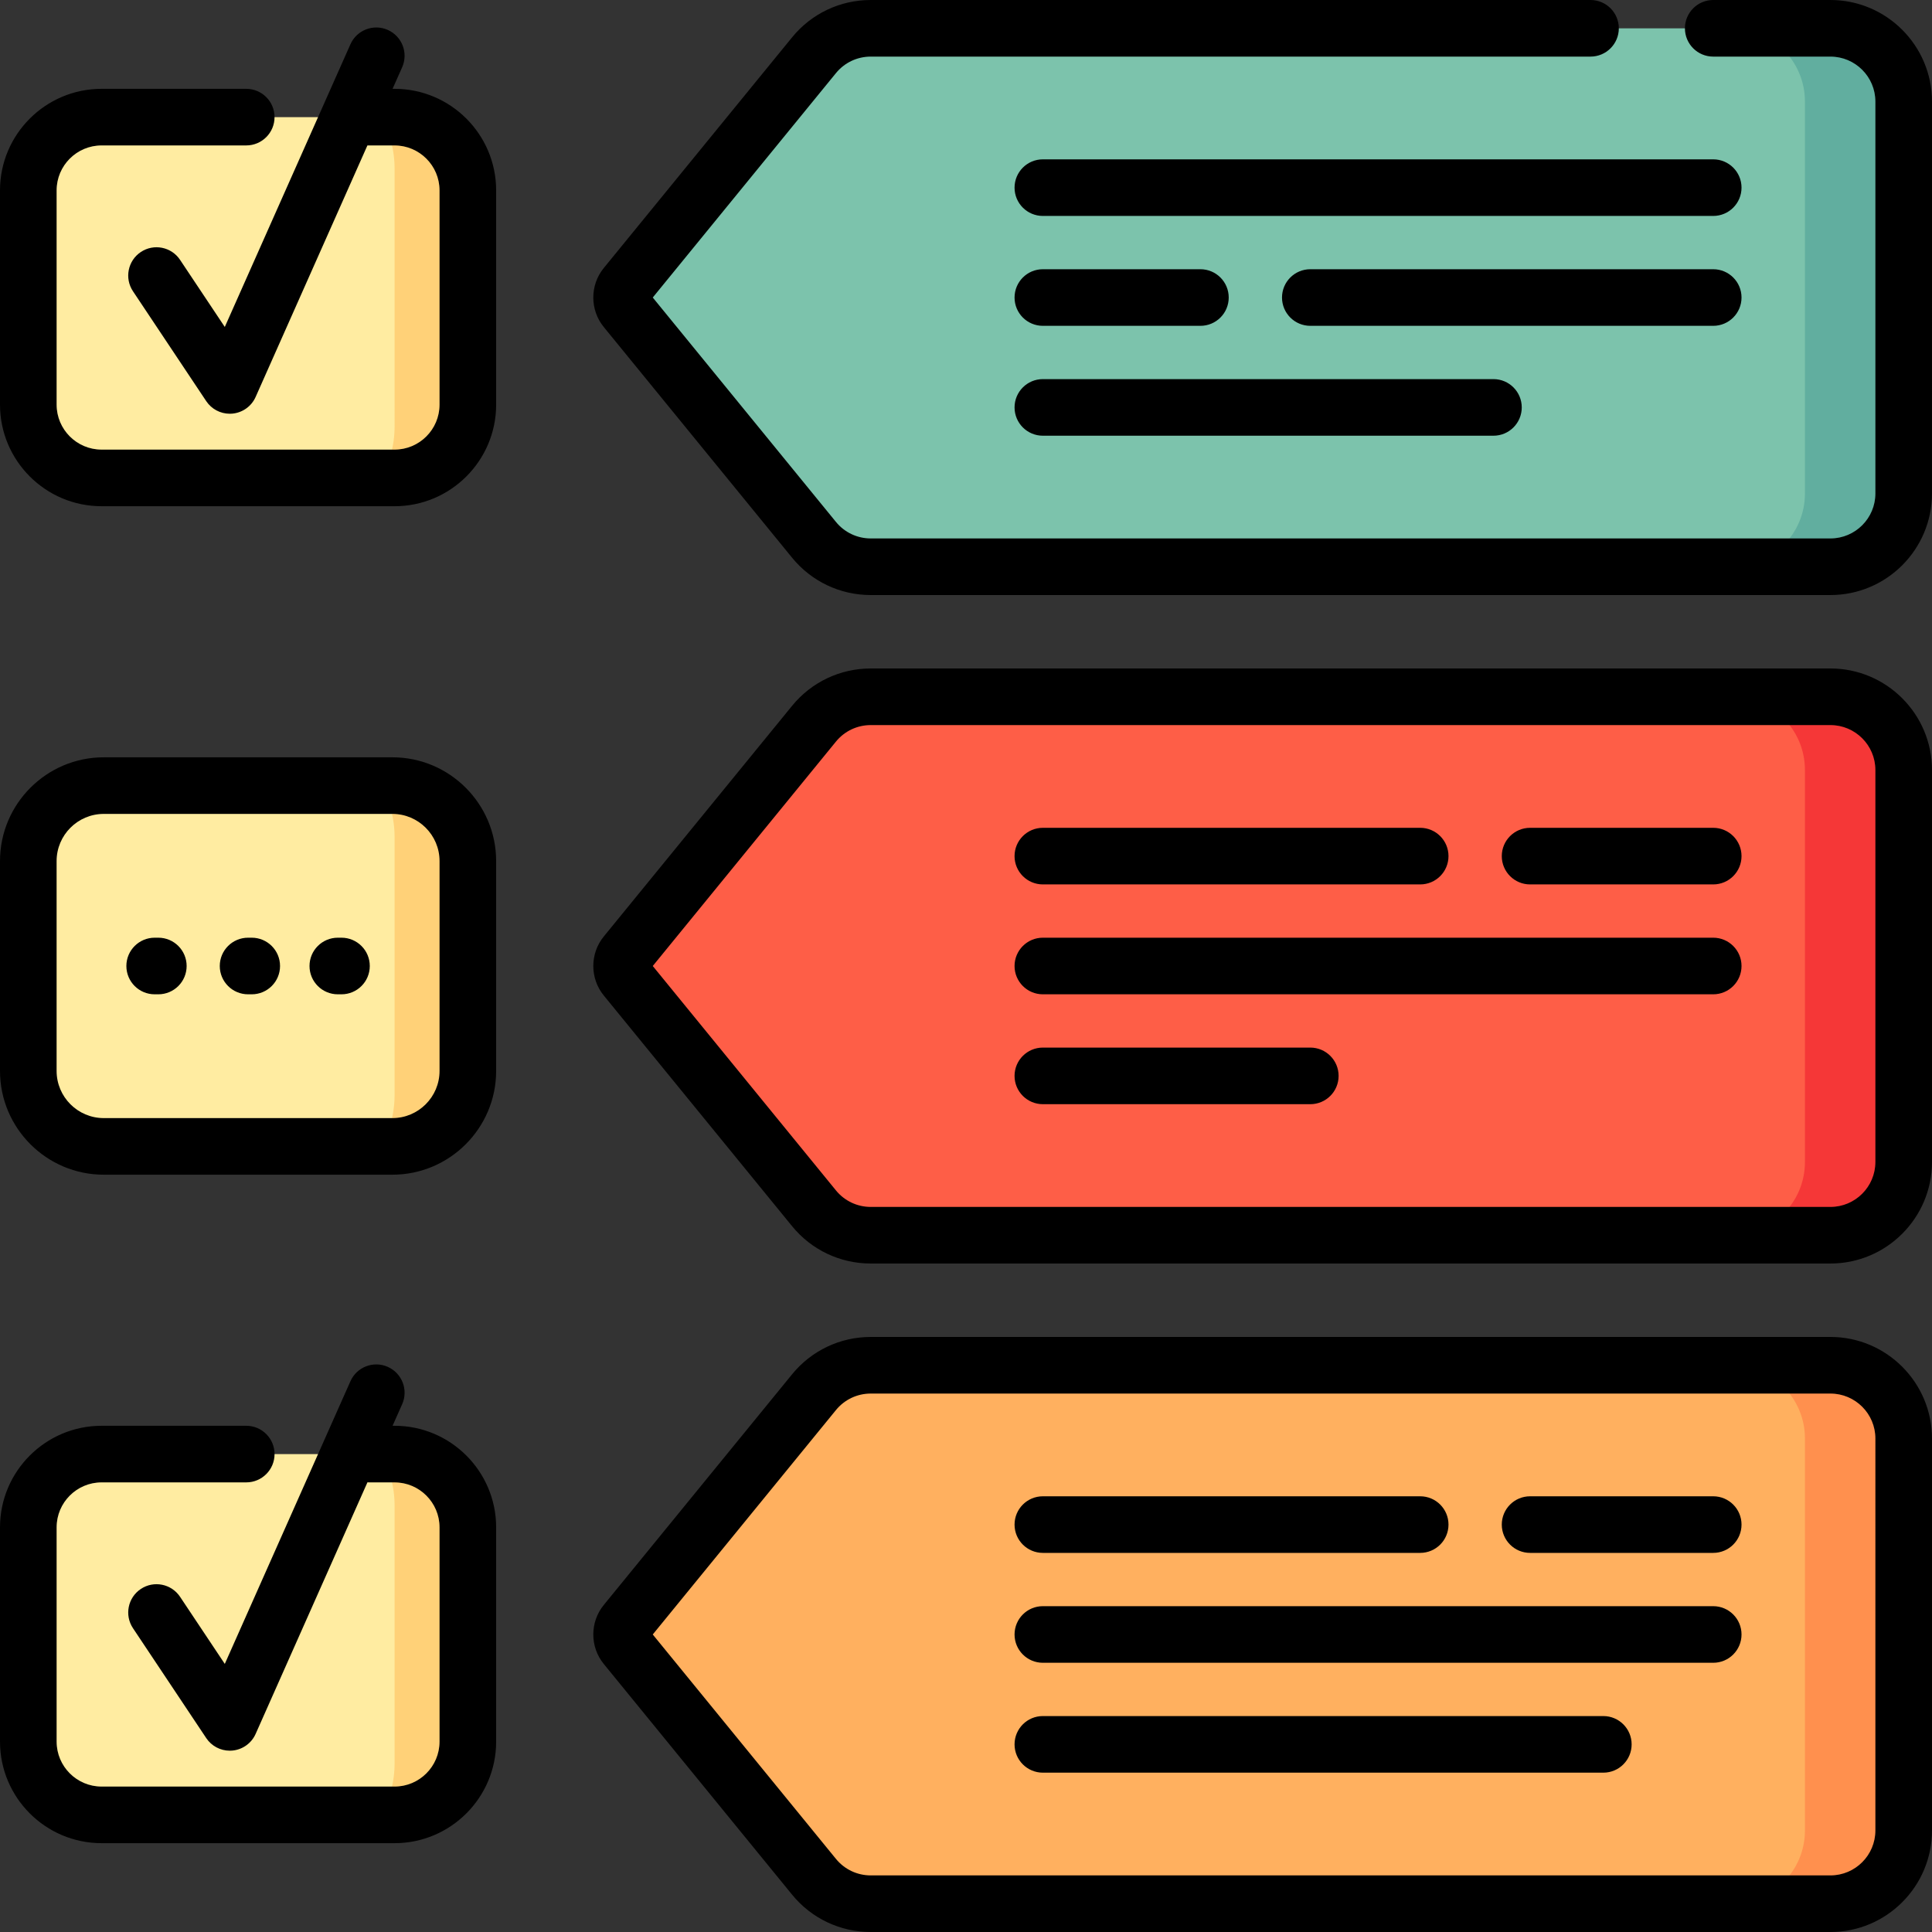
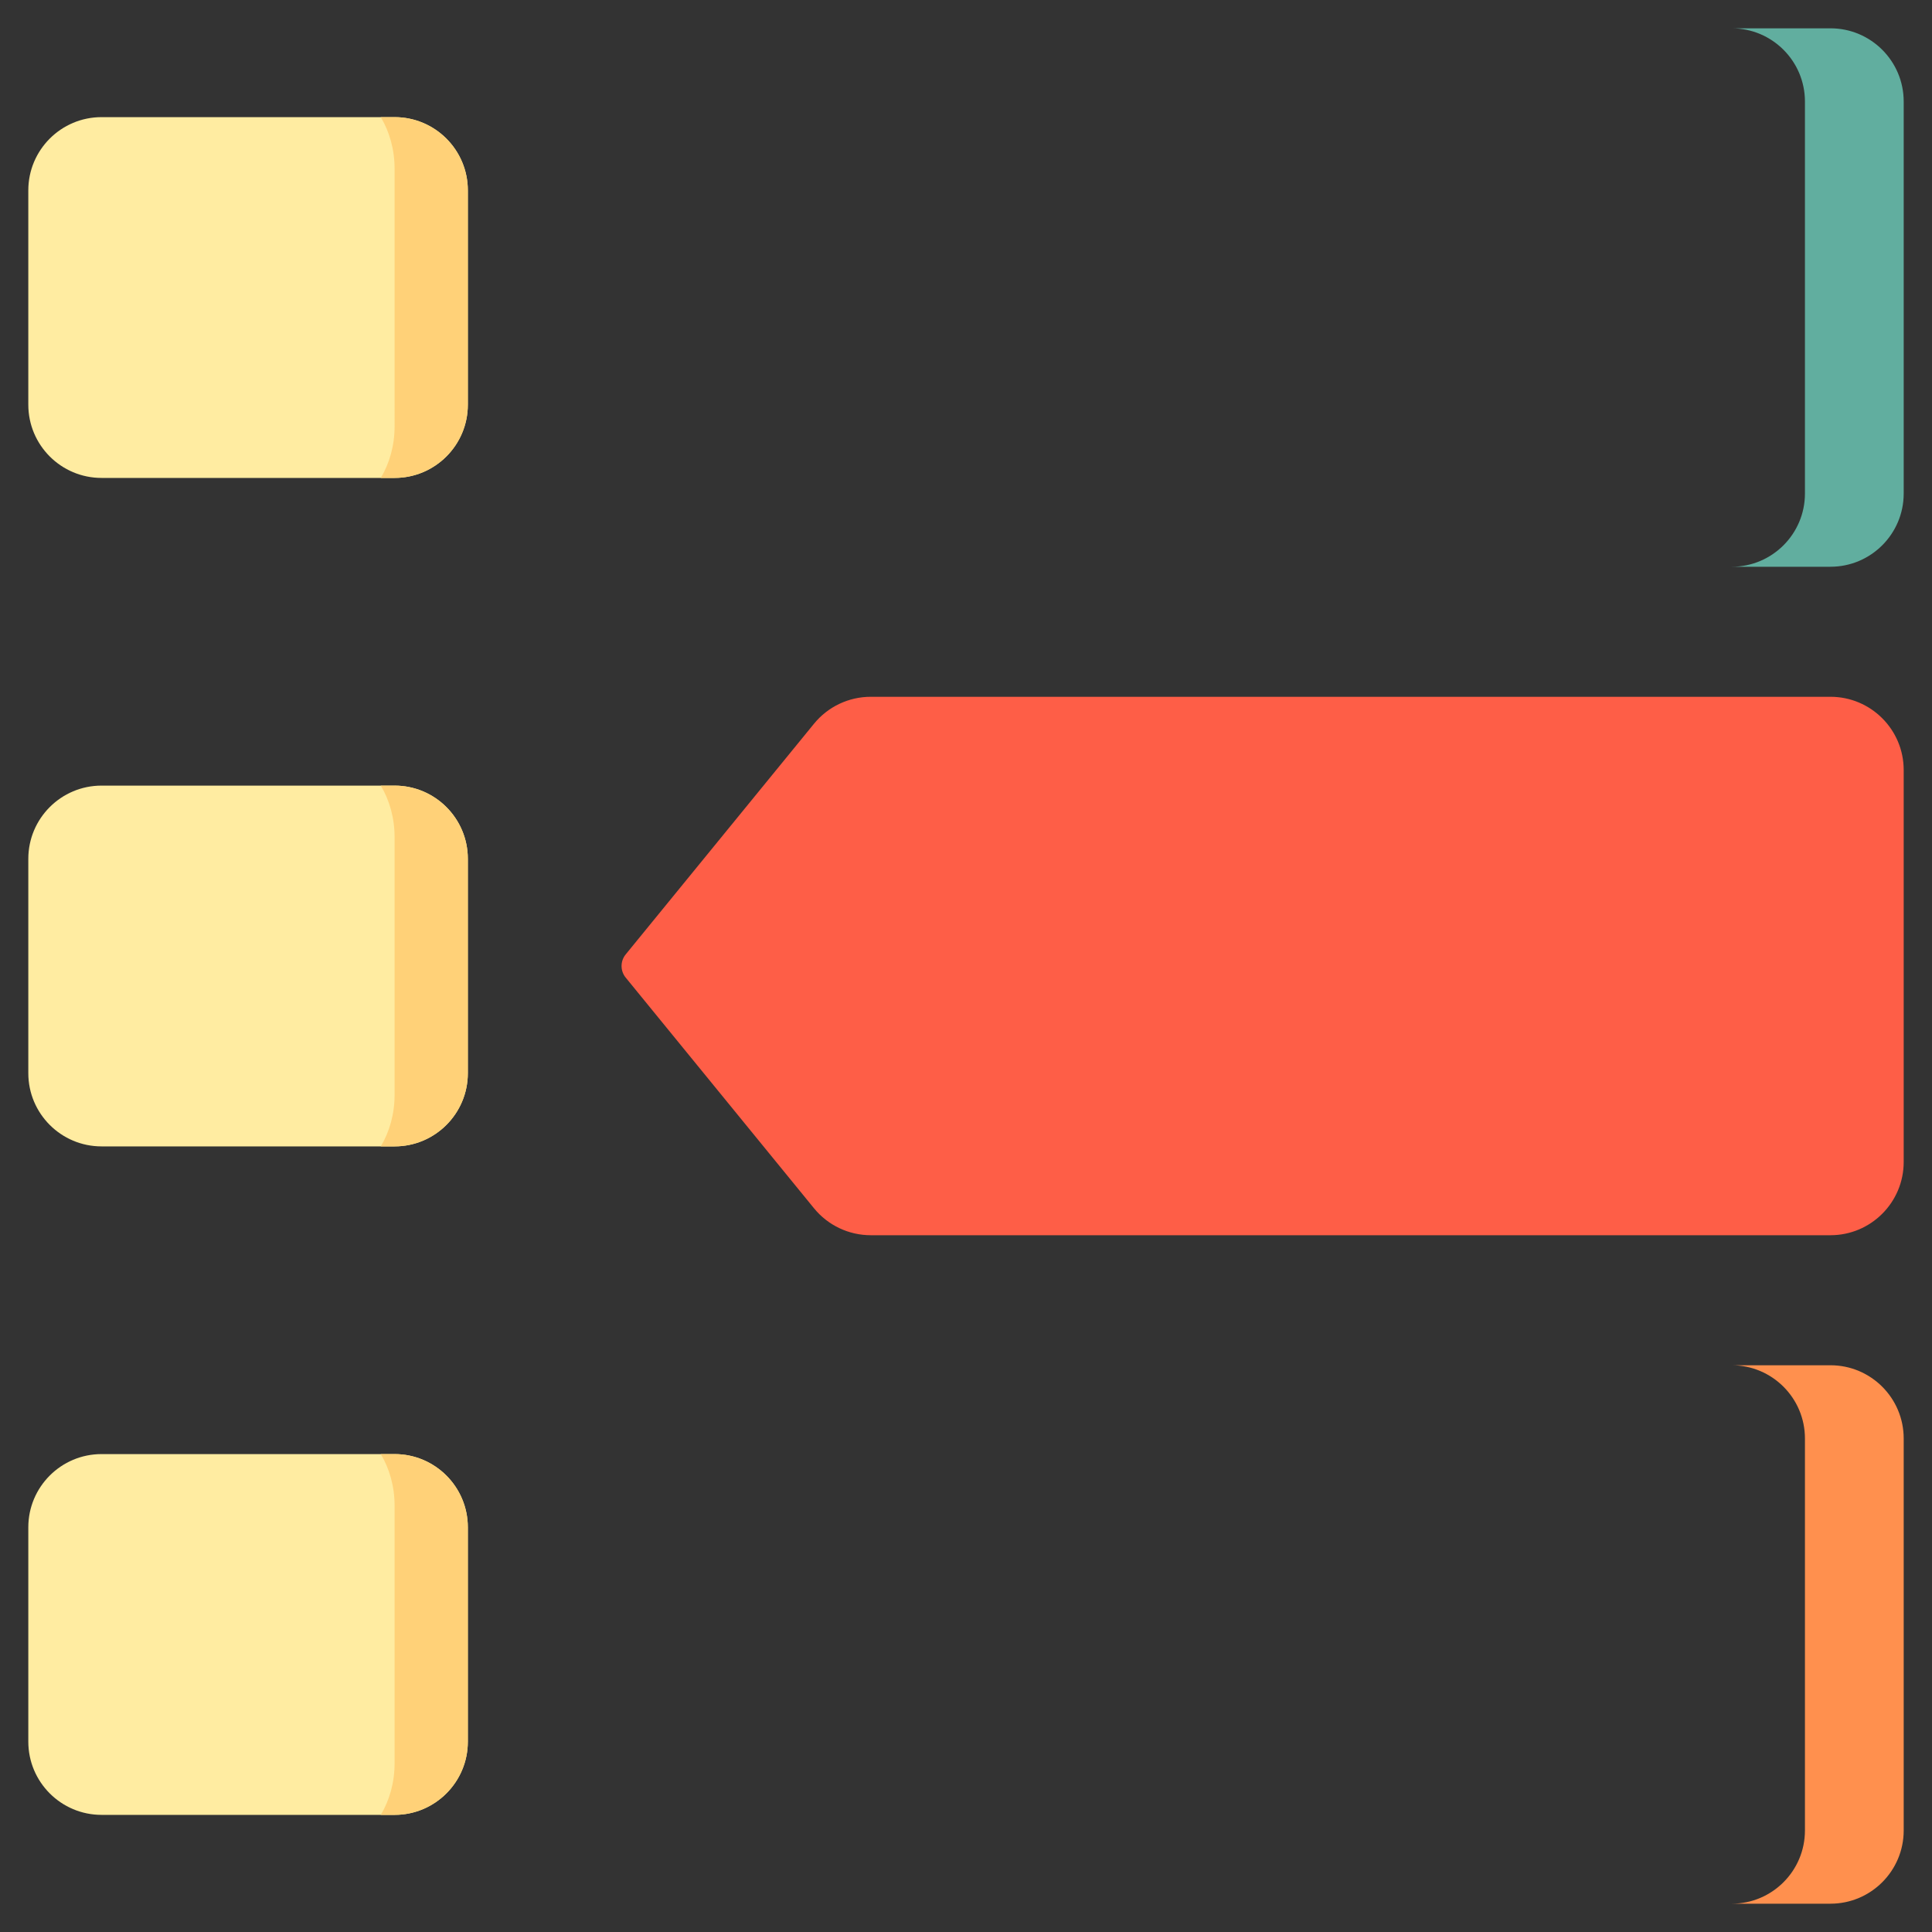
<svg xmlns="http://www.w3.org/2000/svg" version="1.1" id="Capa_1" x="0px" y="0px" viewBox="0 0 512.001 512.001" style="enable-background:new 0 0 512.001 512.001;" xml:space="preserve">
  <rect x="0" y="0" width="512.001" height="512.001" fill="#333333" stroke="none" />
-   <path style="fill:#FFB05F;" d="M230.762,361.808h254.324c10.722,0,19.414,8.692,19.414,19.414v51.932v51.932  c0,10.722-8.692,19.414-19.414,19.414H230.762c-5.83,0-11.352-2.62-15.039-7.137l-49.91-61.14c-1.458-1.786-1.458-4.352,0-6.138  l49.91-61.14C219.411,364.429,224.932,361.808,230.762,361.808z" />
  <path style="fill:#FF904E;" d="M504.5,381.222v51.932v51.932c0,10.722-8.692,19.414-19.414,19.414h-26.17  c10.722,0,19.414-8.692,19.414-19.414v-51.932v-51.932c0-10.722-8.692-19.414-19.414-19.414h26.17  C495.809,361.808,504.5,370.5,504.5,381.222z" />
  <path style="fill:#FE5E47;" d="M230.762,184.656h254.324c10.722,0,19.414,8.692,19.414,19.414v51.932v51.932  c0,10.722-8.692,19.414-19.414,19.414H230.762c-5.83,0-11.352-2.62-15.039-7.137l-49.91-61.14c-1.458-1.786-1.458-4.352,0-6.138  l49.91-61.14C219.411,187.276,224.932,184.656,230.762,184.656z" />
-   <path style="fill:#F53737;" d="M504.5,204.07v51.932v51.932c0,10.722-8.692,19.414-19.414,19.414h-26.17  c10.722,0,19.414-8.692,19.414-19.414v-51.932V204.07c0-10.722-8.692-19.414-19.414-19.414h26.17  C495.809,184.656,504.5,193.347,504.5,204.07z" />
-   <path style="fill:#7CC3AC;" d="M230.762,7.503h254.324c10.722,0,19.414,8.692,19.414,19.414v51.932v51.932  c0,10.722-8.692,19.414-19.414,19.414H230.762c-5.83,0-11.352-2.62-15.039-7.137l-49.91-61.14c-1.458-1.786-1.458-4.352,0-6.138  l49.91-61.14C219.411,10.123,224.932,7.503,230.762,7.503z" />
  <path style="fill:#61AE9F;" d="M504.5,26.917v51.932v51.932c0,10.722-8.692,19.414-19.414,19.414h-26.17  c10.722,0,19.414-8.692,19.414-19.414V78.849V26.917c0-10.722-8.692-19.414-19.414-19.414h26.17  C495.809,7.503,504.5,16.195,504.5,26.917z" />
  <path style="fill:#FFECA1;" d="M123.985,50.456v56.786c0,10.722-8.692,19.414-19.414,19.414H26.915  c-10.722,0-19.414-8.692-19.414-19.414V50.456c0-10.722,8.692-19.414,19.414-19.414h77.656  C115.294,31.042,123.985,39.734,123.985,50.456z M104.571,385.348H26.915c-10.722,0-19.414,8.692-19.414,19.414v56.786  c0,10.722,8.692,19.414,19.414,19.414h77.656c10.722,0,19.414-8.692,19.414-19.414v-56.786  C123.985,394.039,115.294,385.348,104.571,385.348z M104.571,208.195H26.915c-10.722,0-19.414,8.692-19.414,19.414v56.786  c0,10.722,8.692,19.414,19.414,19.414h77.656c10.722,0,19.414-8.692,19.414-19.414v-56.786  C123.985,216.887,115.294,208.195,104.571,208.195z" />
  <path style="fill:#FFD178;" d="M123.985,50.456v56.786c0,10.722-8.692,19.414-19.414,19.414h-3.665  c2.303-3.84,3.665-8.552,3.665-13.649V44.692c0-5.097-1.361-9.809-3.664-13.649h3.664C115.294,31.042,123.985,39.734,123.985,50.456  z M104.571,208.195h-3.664c2.303,3.84,3.664,8.552,3.664,13.649v68.316c0,5.097-1.361,9.809-3.665,13.649h3.665  c10.722,0,19.414-8.692,19.414-19.414v-56.786C123.985,216.887,115.294,208.195,104.571,208.195z M104.571,385.348h-3.664  c2.303,3.84,3.664,8.552,3.664,13.649v68.316c0,5.097-1.361,9.809-3.665,13.649h3.665c10.722,0,19.414-8.692,19.414-19.414v-56.786  C123.985,394.039,115.294,385.348,104.571,385.348z" />
-   <path d="M131.484,50.455v56.786c0,14.841-12.073,26.914-26.914,26.914l-77.656-0.001c-14.841,0-26.914-12.073-26.914-26.914V50.454  c0-14.841,12.073-26.914,26.914-26.914h38.343c4.143,0,7.5,3.357,7.5,7.5s-3.357,7.5-7.5,7.5H26.915  c-6.569,0-11.914,5.345-11.914,11.914v56.786c0,6.569,5.345,11.914,11.914,11.914l77.656,0.001c6.569,0,11.914-5.345,11.914-11.914  V50.455c0-6.569-5.345-11.914-11.914-11.914l-7.203-0.001l-29.622,66.65c-1.11,2.499-3.493,4.195-6.218,4.427  c-0.213,0.019-0.426,0.027-0.637,0.027c-2.493,0-4.841-1.242-6.239-3.34l-19.414-29.12c-2.298-3.446-1.366-8.103,2.08-10.4  c3.446-2.297,8.104-1.366,10.4,2.08l11.854,17.782l33.294-74.91c1.683-3.786,6.116-5.49,9.899-3.808  c3.785,1.683,5.49,6.114,3.808,9.899l-2.54,5.714h0.538C119.412,23.541,131.484,35.614,131.484,50.455z M424.902,454.775H276.367  c-4.143,0-7.5,3.357-7.5,7.5s3.357,7.5,7.5,7.5h148.535c4.143,0,7.5-3.357,7.5-7.5S429.046,454.775,424.902,454.775z   M276.367,411.533h100c4.143,0,7.5-3.357,7.5-7.5s-3.357-7.5-7.5-7.5h-100c-4.143,0-7.5,3.357-7.5,7.5  S272.225,411.533,276.367,411.533z M66.714,248.501h-0.971c-4.143,0-7.5,3.357-7.5,7.5s3.357,7.5,7.5,7.5h0.971  c4.143,0,7.5-3.357,7.5-7.5S70.856,248.501,66.714,248.501z M454.023,425.654H276.367c-4.143,0-7.5,3.357-7.5,7.5s3.357,7.5,7.5,7.5  h177.656c4.143,0,7.5-3.357,7.5-7.5S458.166,425.654,454.023,425.654z M41.961,248.501H40.99c-4.143,0-7.5,3.357-7.5,7.5  s3.357,7.5,7.5,7.5h0.971c4.143,0,7.5-3.357,7.5-7.5S46.104,248.501,41.961,248.501z M90.496,248.501h-0.971  c-4.143,0-7.5,3.357-7.5,7.5s3.357,7.5,7.5,7.5h0.971c4.143,0,7.5-3.357,7.5-7.5S94.639,248.501,90.496,248.501z M104.572,377.848  h-0.538l2.54-5.714c1.683-3.785-0.022-8.217-3.808-9.899c-3.783-1.683-8.217,0.022-9.899,3.808l-33.294,74.91l-11.854-17.782  c-2.297-3.446-6.954-4.377-10.4-2.08c-3.446,2.298-4.378,6.954-2.08,10.4l19.414,29.121c1.398,2.098,3.746,3.34,6.239,3.34  c0.211,0,0.424-0.009,0.637-0.027c2.725-0.231,5.107-1.928,6.218-4.427l29.631-66.67c0.133,0.007,0.264,0.02,0.398,0.02l6.796,0.001  c6.569,0,11.914,5.345,11.914,11.914v56.786c0,6.569-5.345,11.914-11.914,11.914l-77.656-0.001c-6.569,0-11.914-5.345-11.914-11.914  v-56.787c0-6.569,5.345-11.914,11.914-11.914h38.343c4.143,0,7.5-3.357,7.5-7.5s-3.357-7.5-7.5-7.5H26.915  c-14.841,0-26.914,12.073-26.914,26.914v56.786c0,14.841,12.073,26.914,26.914,26.914l77.656,0.001  c14.841,0,26.914-12.073,26.914-26.914v-56.786C131.484,389.921,119.412,377.848,104.572,377.848z M131.484,228.194v55.614  c0,15.163-12.337,27.5-27.5,27.5H27.501c-15.163,0-27.5-12.337-27.5-27.5v-55.614c0-15.163,12.337-27.5,27.5-27.5h76.484  C119.148,200.694,131.484,213.031,131.484,228.194z M116.485,228.194c0-6.893-5.607-12.5-12.5-12.5H27.501  c-6.893,0-12.5,5.607-12.5,12.5v55.614c0,6.893,5.607,12.5,12.5,12.5h76.484c6.893,0,12.5-5.607,12.5-12.5V228.194z   M454.023,396.533h-48.535c-4.143,0-7.5,3.357-7.5,7.5s3.357,7.5,7.5,7.5h48.535c4.143,0,7.5-3.357,7.5-7.5  S458.166,396.533,454.023,396.533z M276.367,115.469h119.414c4.143,0,7.5-3.357,7.5-7.5s-3.357-7.5-7.5-7.5H276.367  c-4.143,0-7.5,3.357-7.5,7.5S272.225,115.469,276.367,115.469z M276.367,86.348h41.758c4.143,0,7.5-3.357,7.5-7.5  s-3.357-7.5-7.5-7.5h-41.758c-4.143,0-7.5,3.357-7.5,7.5S272.225,86.348,276.367,86.348z M454.023,42.227H276.367  c-4.143,0-7.5,3.357-7.5,7.5c0,4.143,3.357,7.5,7.5,7.5h177.656c4.143,0,7.5-3.357,7.5-7.5  C461.523,45.584,458.166,42.227,454.023,42.227z M461.523,78.848c0-4.143-3.357-7.5-7.5-7.5H347.246c-4.143,0-7.5,3.357-7.5,7.5  s3.357,7.5,7.5,7.5h106.777C458.166,86.348,461.523,82.99,461.523,78.848z M485.086,0.001h-31.063c-4.143,0-7.5,3.357-7.5,7.5  s3.357,7.5,7.5,7.5h31.063c6.569,0,11.914,5.345,11.914,11.914V130.78c0,6.569-5.345,11.914-11.914,11.914H230.762  c-3.594,0-6.957-1.596-9.229-4.38l-48.545-59.467l48.546-59.468c2.271-2.783,5.635-4.379,9.229-4.379h190.743  c4.143,0,7.5-3.357,7.5-7.5s-3.357-7.5-7.5-7.5H230.762c-8.118,0-15.717,3.606-20.849,9.894l-49.912,61.141  c-3.694,4.527-3.694,11.098,0.001,15.625l49.91,61.14c5.133,6.288,12.731,9.895,20.85,9.895h254.324  c14.841,0,26.914-12.073,26.914-26.914V26.915C512,12.074,499.927,0.001,485.086,0.001z M454.023,219.38h-48.535  c-4.143,0-7.5,3.357-7.5,7.5s3.357,7.5,7.5,7.5h48.535c4.143,0,7.5-3.357,7.5-7.5S458.166,219.38,454.023,219.38z M347.246,277.622  h-70.879c-4.143,0-7.5,3.357-7.5,7.5s3.357,7.5,7.5,7.5h70.879c4.143,0,7.5-3.357,7.5-7.5S351.389,277.622,347.246,277.622z   M276.367,234.38h100c4.143,0,7.5-3.357,7.5-7.5s-3.357-7.5-7.5-7.5h-100c-4.143,0-7.5,3.357-7.5,7.5S272.225,234.38,276.367,234.38  z M512,381.222v103.865c0,14.841-12.073,26.914-26.914,26.914H230.762c-8.118,0-15.717-3.606-20.85-9.895l-49.91-61.14  c-3.695-4.527-3.695-11.098-0.001-15.625l49.912-61.141c5.132-6.287,12.73-9.894,20.849-9.894h254.324  C499.927,354.308,512,366.381,512,381.222z M497,381.222c0-6.569-5.345-11.914-11.914-11.914H230.762  c-3.594,0-6.957,1.596-9.229,4.379l-0.001,0.001l-48.545,59.467l48.545,59.467c2.272,2.784,5.636,4.38,9.229,4.38h254.324  c6.569,0,11.914-5.345,11.914-11.914V381.222H497z M454.023,248.501H276.367c-4.143,0-7.5,3.357-7.5,7.5s3.357,7.5,7.5,7.5h177.656  c4.143,0,7.5-3.357,7.5-7.5S458.166,248.501,454.023,248.501z M512,204.068v103.865c0,14.841-12.073,26.914-26.914,26.914H230.762  c-8.118,0-15.717-3.606-20.85-9.895l-49.91-61.14c-3.695-4.527-3.695-11.098-0.001-15.625l49.912-61.141  c5.132-6.287,12.73-9.894,20.849-9.894h254.324C499.927,177.154,512,189.228,512,204.068z M497,204.068  c0-6.569-5.345-11.914-11.914-11.914H230.762c-3.594,0-6.957,1.596-9.229,4.379l-0.001,0.001l-48.545,59.467l48.545,59.467  c2.272,2.784,5.636,4.38,9.229,4.38h254.324c6.569,0,11.914-5.345,11.914-11.914L497,204.068L497,204.068z" />
  <g>
</g>
  <g>
</g>
  <g>
</g>
  <g>
</g>
  <g>
</g>
  <g>
</g>
  <g>
</g>
  <g>
</g>
  <g>
</g>
  <g>
</g>
  <g>
</g>
  <g>
</g>
  <g>
</g>
  <g>
</g>
  <g>
</g>
</svg>